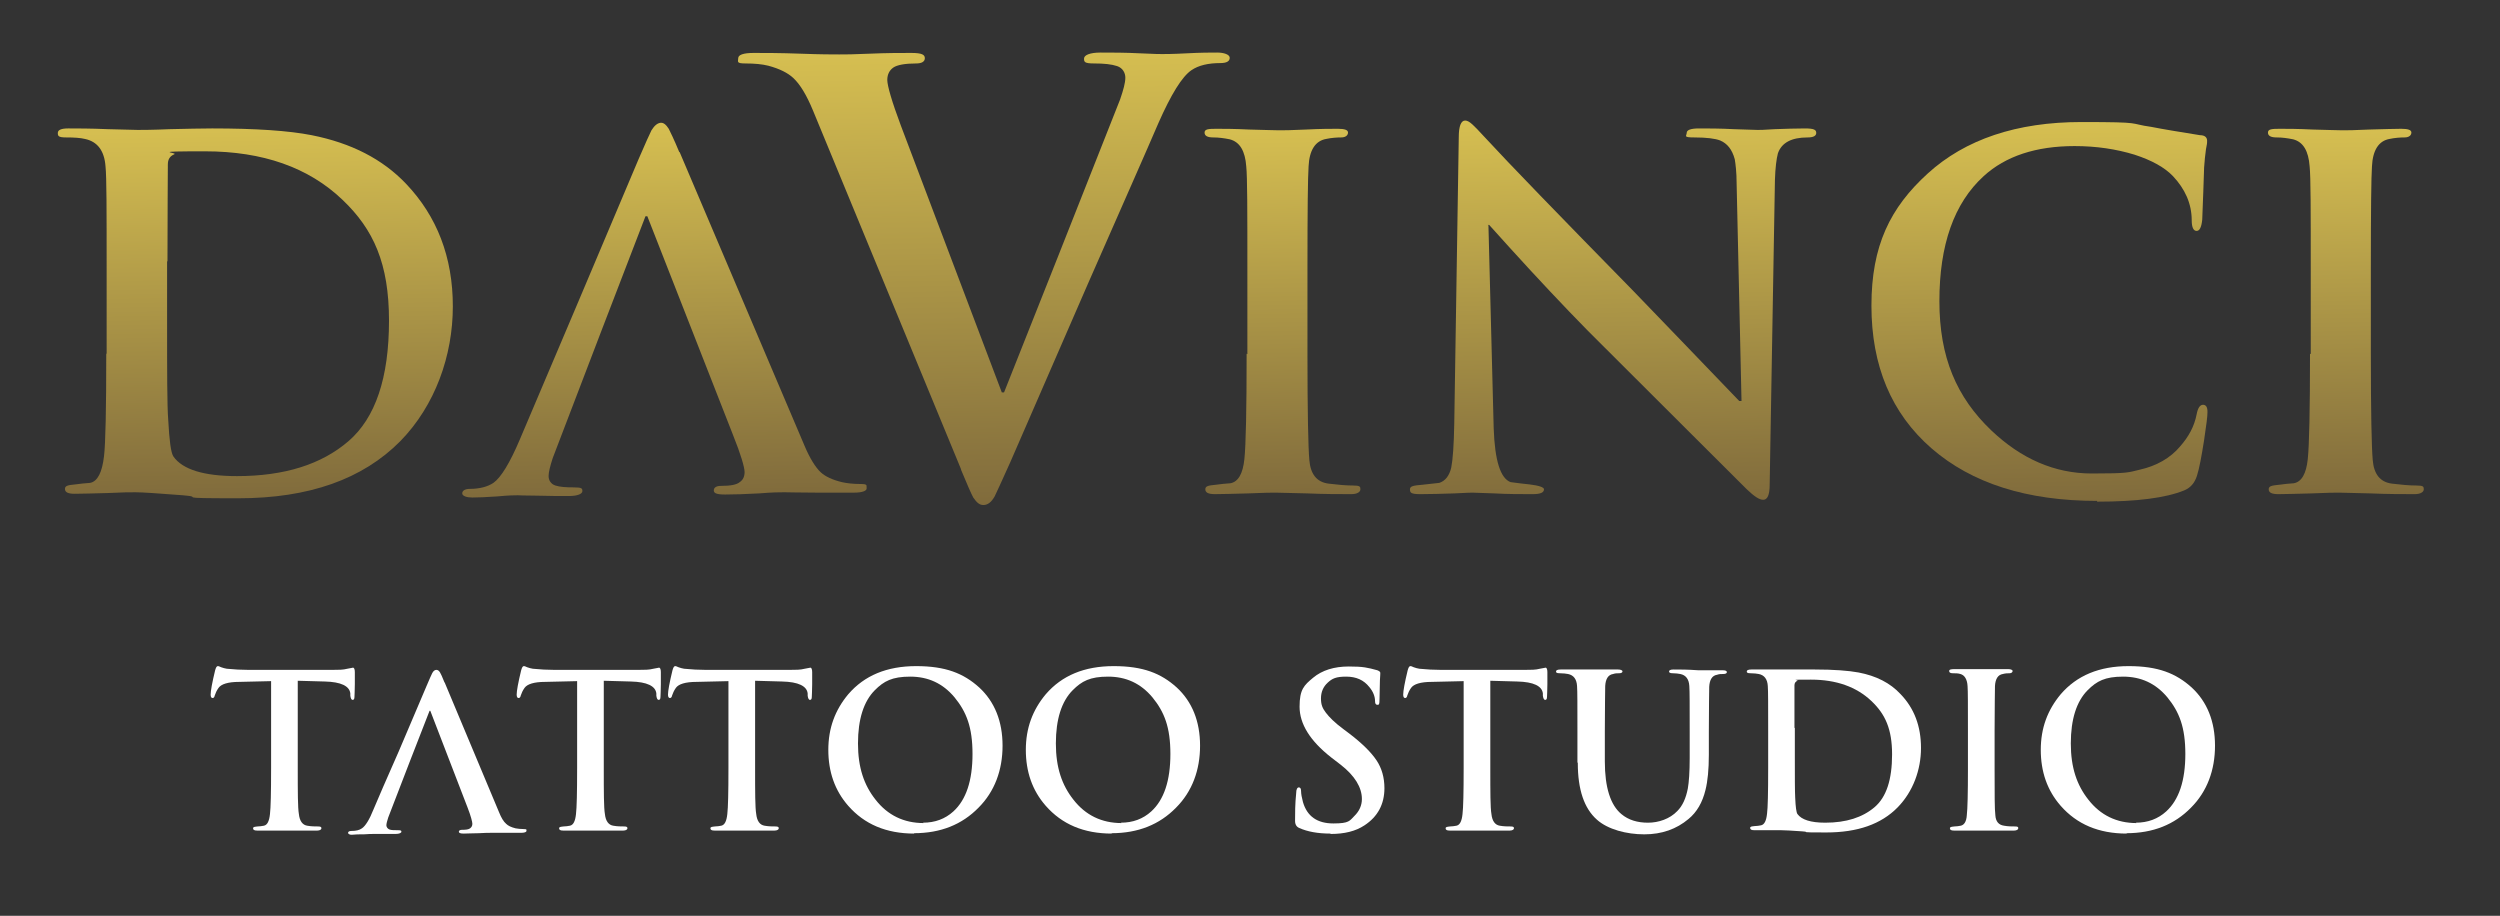
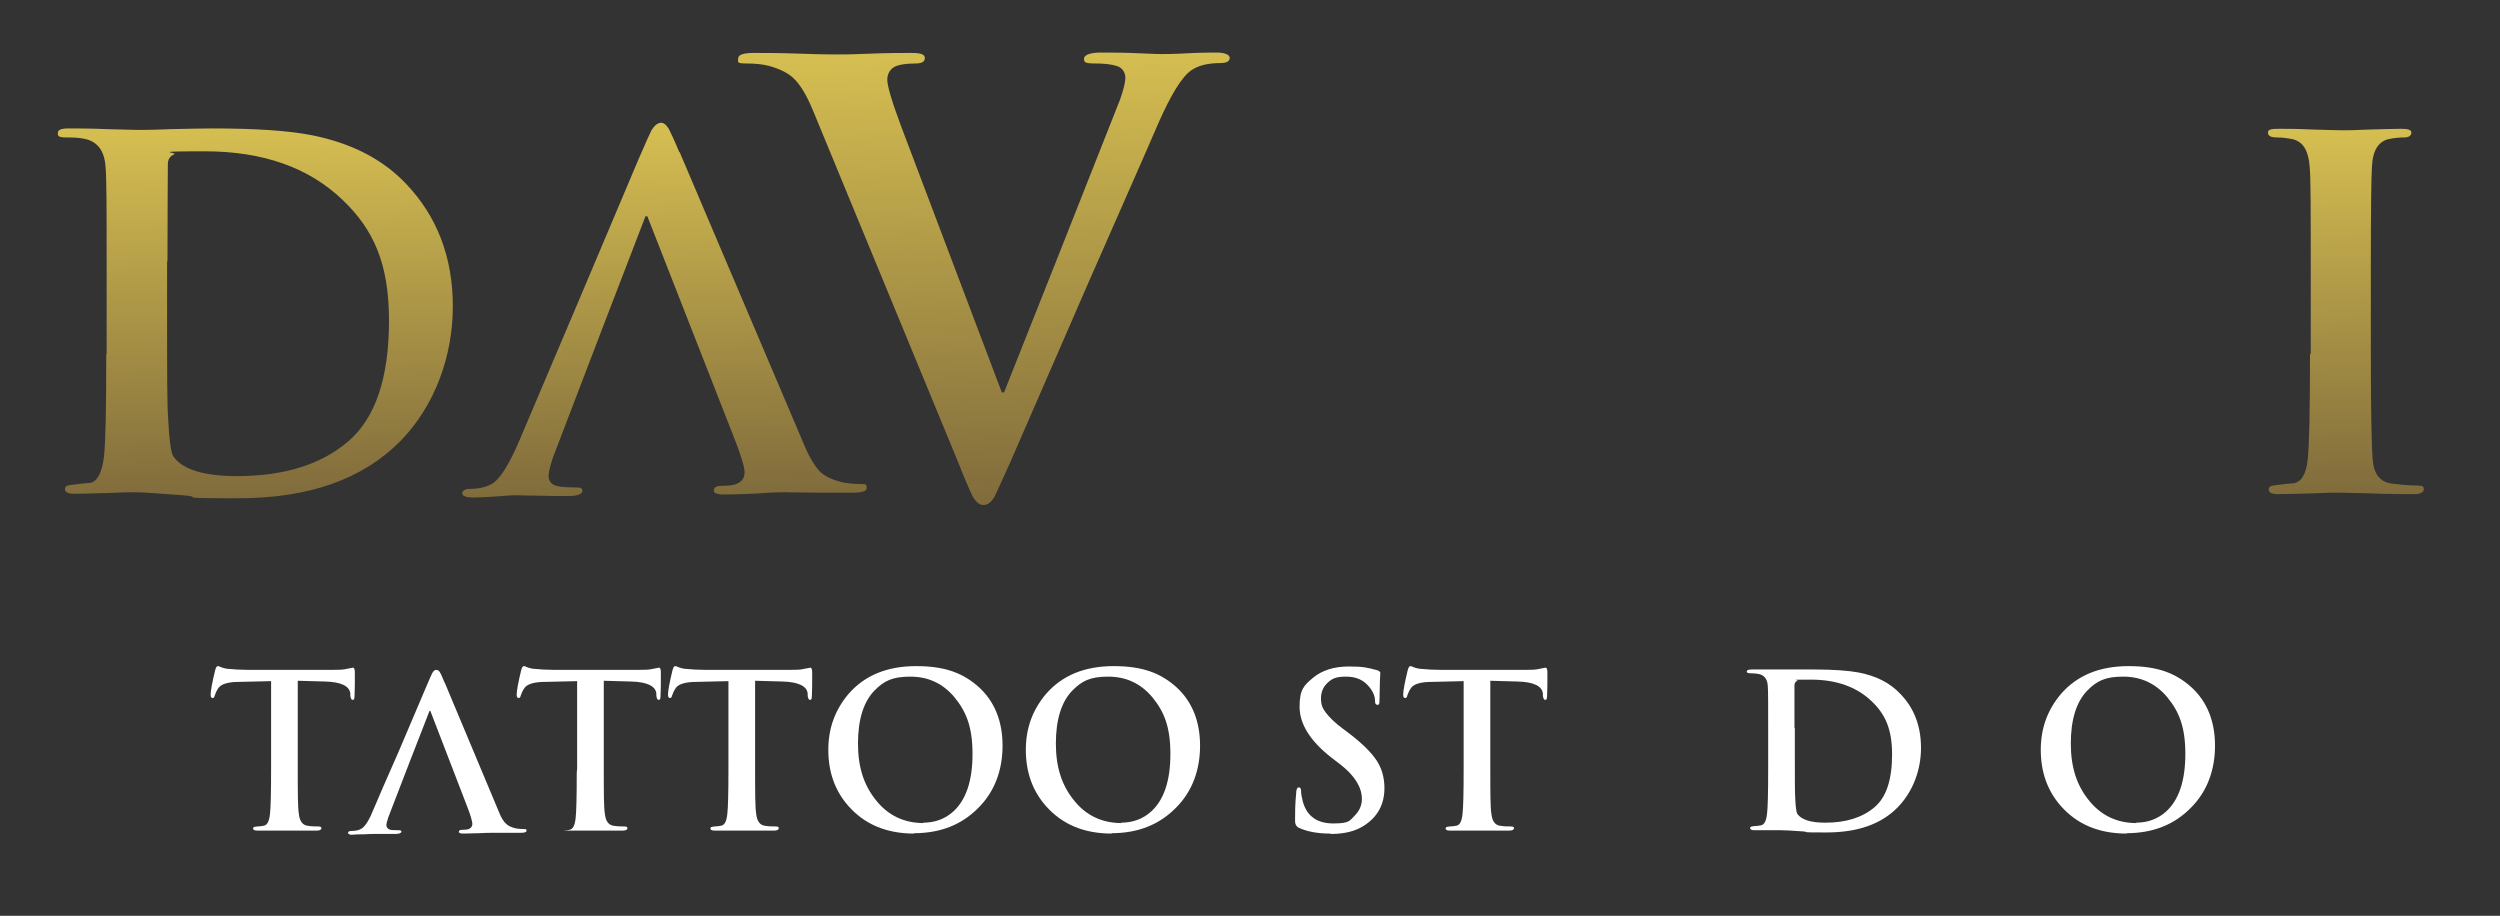
<svg xmlns="http://www.w3.org/2000/svg" xmlns:xlink="http://www.w3.org/1999/xlink" id="Layer_1" width="665.8" height="243.9" viewBox="0 0 665.8 243.9">
  <rect x="0" y="0" width="665.8" height="243.9" fill="#333333" stroke="none" />
  <defs>
    <linearGradient id="linear-gradient" x1="69.3" y1="132.7" x2="67.6" y2="33.4" gradientUnits="userSpaceOnUse">
      <stop offset="0" stop-color="#806b3c" />
      <stop offset="1" stop-color="#d6bf51" />
    </linearGradient>
    <linearGradient id="linear-gradient1" x1="264.2" y1="134.6" x2="262" y2="13" xlink:href="#linear-gradient" />
    <linearGradient id="linear-gradient2" x1="341.9" y1="131.9" x2="340.2" y2="34" xlink:href="#linear-gradient" />
    <linearGradient id="linear-gradient3" x1="430.5" y1="133.9" x2="428.7" y2="31.4" xlink:href="#linear-gradient" />
    <linearGradient id="linear-gradient4" x1="544.4" y1="133.7" x2="542.6" y2="32.7" xlink:href="#linear-gradient" />
    <linearGradient id="linear-gradient5" x1="625" y1="131.9" x2="623.3" y2="34" xlink:href="#linear-gradient" />
    <linearGradient id="linear-gradient6" x1="177" y1="132.2" x2="175.2" y2="32.7" xlink:href="#linear-gradient" />
  </defs>
  <g>
    <path d="M28.4,94.3v-22.7c0-15.4,0-24.5-.3-27.3-.3-4.1-2.1-6.6-5.5-7.3-1.2-.3-2.9-.4-5-.4s-2.2-.4-2.2-1.2.9-1.2,2.8-1.2,6.1,0,10.5.2c4.4.1,7.1.2,8,.2s3.9,0,8.5-.2c4.6-.1,8.4-.2,11.3-.2,11.6,0,20.4.6,26.5,1.8,10.6,2.1,18.9,6.4,25.1,12.9,8.3,8.7,12.5,19.6,12.5,32.7s-4.7,26.4-14,35.9c-10,10.1-24.3,15.2-43.1,15.2s-8.3-.3-14.8-.8c-6.5-.5-10.7-.8-12.6-.8s-3.2,0-7.3.2c-4.1.1-7.1.2-8.9.2s-2.6-.4-2.6-1.3.9-1,2.8-1.2c1.3-.2,2.6-.3,3.9-.4,2-.4,3.2-2.8,3.7-7.1.4-3.3.6-12.5.6-27.4ZM44.5,69.6v16.2c0,13.6,0,22.2.3,26,.3,5.5.7,8.8,1.4,9.8,2.4,3.4,8,5.2,16.9,5.2,12.6,0,22.5-3.1,29.7-9.3,7.2-6.2,10.8-16.9,10.8-32.1s-4.1-24.3-12.4-32.2c-9-8.6-21.2-12.9-36.6-12.9s-7,.3-8.2.8c-1.2.5-1.7,1.4-1.7,2.7,0,3.9-.1,12.4-.1,25.8Z" fill="url(#linear-gradient)" />
    <path d="M256,125.1l-39.5-95.7c-1.7-4.1-3.4-6.9-5.2-8.6-1.5-1.4-3.7-2.5-6.7-3.3-1.6-.4-3.6-.6-6.1-.6s-1.9-.5-1.9-1.4,1.4-1.4,4.1-1.4,7.2,0,12.5.2c5.3.2,8.7.2,10.3.2s3.7,0,8.1-.2c4.5-.2,8.2-.2,11.1-.2s3.6.5,3.6,1.4-.8,1.4-2.3,1.4c-3,0-5.1.4-6.1,1.1-1,.7-1.6,1.8-1.6,3.3s1.2,5.7,3.6,12.1l26.9,71.1h.6c9-22.6,19.3-48.6,30.9-78,.9-2.6,1.4-4.5,1.4-5.8s-.7-2.6-2.2-3.1c-1.5-.5-3.5-.7-6.1-.7s-2.7-.4-2.7-1.3,1.5-1.6,4.4-1.6,6.6,0,10.4.2c3.8.2,5.8.2,6,.2.7,0,2.9,0,6.6-.2,3.7-.2,6.4-.2,8.1-.2s3.3.5,3.3,1.4-.8,1.4-2.5,1.4c-3.2,0-5.8.6-7.7,1.9-2.5,1.7-5.4,6.4-8.8,14.1-3.3,7.7-9.6,21.9-18.6,42.4l-20.8,47.8c-2.3,5.1-3.7,8.2-4.2,9.2-.9,1.6-1.9,2.3-3,2.3s-1.8-.7-2.7-2c-.5-.9-1.6-3.4-3.3-7.5Z" fill="url(#linear-gradient1)" />
-     <path d="M332.2,94.3v-22.7c0-15.4,0-24.5-.3-27.3-.3-4.1-1.7-6.5-4.4-7.2-1.5-.3-2.9-.5-4.4-.5s-2.3-.4-2.3-1.3,1-1,3.1-1,4.7,0,8.8.2c4.2.1,6.8.2,7.9.2s3.3,0,7.2-.2,6.7-.2,8.5-.2,2.7.3,2.7,1-.6,1.3-1.8,1.3-2.6.1-4,.4c-2.9.5-4.5,3-4.7,7.3-.2,2.8-.3,11.9-.3,27.3v22.7c0,15.4.2,24.8.5,28.2.3,3.8,2,5.9,5.1,6.3,2.5.3,4.6.5,6.5.5s2,.3,2,1-.8,1.3-2.4,1.3c-3.3,0-7.2,0-11.9-.2-4.7-.1-7.4-.2-8.2-.2s-3.2,0-7.3.2c-4.1.1-7.1.2-8.9.2s-2.6-.4-2.6-1.3.9-1,2.8-1.2c1.3-.2,2.6-.3,3.9-.4,2.1-.4,3.3-2.6,3.7-6.4.4-3.8.6-13.2.6-28.1Z" fill="url(#linear-gradient2)" />
-     <path d="M396.4,60l1.4,54.1c.3,8.6,1.8,13.3,4.5,14.3.3,0,1.9.3,5,.6,2.6.3,3.9.8,3.9,1.3,0,.9-1,1.3-3,1.3-3.3,0-6.7,0-10.2-.2-3.5-.1-5.5-.2-5.8-.2,0,0-1.5,0-4.9.2-3.3.1-6.4.2-9,.2s-2.8-.4-2.8-1.3,1.1-1,3.3-1.2c1.5-.2,3-.3,4.5-.5,1.6-.5,2.7-1.9,3.2-4.1.4-2,.7-5.9.8-11.8l1.2-76.2c0-2.9.6-4.4,1.7-4.4s2.3,1.3,4.8,4c7,7.6,20.3,21.3,39.9,41.3,8.8,9.1,18.2,18.9,28.3,29.4h.6l-1.3-57.8c0-3.2-.3-5.4-.5-6.6-.7-2.6-2-4.2-3.9-5-1.3-.5-3.6-.8-6.8-.8s-2.1-.4-2.1-1.2,1.1-1.2,3.3-1.2,5.7,0,9.3.2c3.6.1,5.7.2,6.3.2s1.6,0,4.5-.2c2.9-.1,5.6-.2,8.1-.2s3,.4,3,1.2-.8,1.2-2.3,1.2c-4.3,0-6.9,1.4-7.9,4.2-.4,1.5-.7,3.9-.8,7.1l-1.4,81.2c0,2.7-.6,4-1.7,4s-2.4-.9-4.4-2.8c-8.2-8.2-20.9-20.8-38-37.9-5.8-5.7-12.4-12.6-19.7-20.5-3.7-4-7.3-8-10.9-12h-.4Z" fill="url(#linear-gradient3)" />
-     <path d="M558.5,133.4c-18.7,0-33.4-4.7-44.1-14-10.7-9.3-16-22-16-38s5-26.1,15-35.2c10-9.1,23.7-13.7,40.9-13.7s12.2.4,18.7,1.3c3,.6,7.3,1.3,12.9,2.2,1.3,0,1.9.6,1.9,1.5s-.1,1-.3,2.2c-.2,1.5-.4,3.2-.5,4.9-.1,3.8-.3,8.4-.5,13.9-.2,2-.7,3-1.5,3s-1.3-.9-1.3-2.8c0-4.5-1.8-8.4-5-11.8-2.2-2.3-5.6-4.2-10.2-5.7-4.9-1.5-10.2-2.3-16-2.3-10.3,0-18.4,2.7-24.2,8-7.9,7.2-11.8,18.3-11.8,33.3s4.6,25.6,13.8,34.4c8,7.6,16.9,11.5,26.8,11.5s9.7-.3,12.7-1c4.5-1,8.2-3.1,10.8-6.2,2.3-2.6,3.8-5.4,4.4-8.5.3-1.7.9-2.6,1.7-2.6s1.2.6,1.2,1.9-.3,3.4-.9,7.5c-.7,4.5-1.3,7.6-1.9,9.5-.6,1.9-1.7,3.2-3.4,3.9-4.9,2-12.6,3-23.2,3Z" fill="url(#linear-gradient4)" />
    <path d="M615.4,94.3v-22.7c0-15.4,0-24.5-.3-27.3-.3-4.1-1.7-6.5-4.4-7.2-1.5-.3-2.9-.5-4.4-.5s-2.3-.4-2.3-1.3,1-1,3.1-1,4.7,0,8.8.2c4.2.1,6.8.2,7.9.2s3.3,0,7.2-.2c3.9-.1,6.7-.2,8.5-.2s2.7.3,2.7,1-.6,1.3-1.8,1.3-2.6.1-4,.4c-2.9.5-4.5,3-4.7,7.3-.2,2.8-.3,11.9-.3,27.3v22.7c0,15.4.2,24.8.5,28.2.3,3.8,2,5.9,5.1,6.3,2.5.3,4.6.5,6.5.5s2,.3,2,1-.8,1.3-2.4,1.3c-3.3,0-7.2,0-11.9-.2-4.7-.1-7.4-.2-8.2-.2s-3.2,0-7.3.2c-4.1.1-7.1.2-8.9.2s-2.6-.4-2.6-1.3.9-1,2.8-1.2c1.3-.2,2.6-.3,3.9-.4,2.1-.4,3.3-2.6,3.7-6.4.4-3.8.6-13.2.6-28.1Z" fill="url(#linear-gradient5)" />
    <path d="M181,40.5l33.3,78.3c1.4,3.3,2.9,5.7,4.3,7,1.2,1.1,3.1,2,5.6,2.6,1.3.3,3,.5,5,.5s1.5.4,1.6,1.1-1.1,1.2-3.3,1.2-5.9,0-10.2,0c-4.3,0-7.1-.1-8.4-.1s-3,0-6.7.3c-3.7.2-6.7.3-9.1.3s-3-.4-3-1.1.6-1.2,1.9-1.2c2.5,0,4.2-.3,5-1,.9-.6,1.3-1.5,1.3-2.7s-1-4.7-3.1-9.9l-22.8-58.2h-.5c-7.2,18.6-15.4,40.1-24.7,64.4-.7,2.2-1.1,3.7-1.1,4.8s.6,2.1,1.8,2.5c1.2.4,2.9.5,5,.5s2.2.3,2.2,1-1.2,1.3-3.6,1.3-5.4,0-8.6-.1c-3.1,0-4.8-.1-5-.1-.6,0-2.4,0-5.4.3-3,.2-5.2.3-6.7.3s-2.7-.4-2.7-1.1.7-1.2,2-1.2c2.7,0,4.8-.6,6.3-1.6,2-1.4,4.4-5.3,7.1-11.7,2.7-6.4,7.7-18.1,14.9-35.1l16.7-39.5c1.8-4.2,3-6.8,3.4-7.6.8-1.3,1.6-1.9,2.4-2s1.5.5,2.2,1.6c.4.8,1.4,2.8,2.8,6.2Z" fill="url(#linear-gradient6)" />
  </g>
  <g>
    <path d="M72.2,204.7v-23.3l-8.5.2c-3,0-4.8.6-5.5,1.6-.5.7-.8,1.4-1,2-.1.5-.3.7-.6.7s-.5-.3-.5-.9c0-1,.4-3.2,1.2-6.5.2-.7.4-1.1.7-1.1s.4.1.9.3c.5.2,1,.3,1.5.4,2,.2,3.9.3,5.7.3h22.5c1.5,0,2.8,0,3.9-.3,1.1-.2,1.6-.3,1.5-.3.3,0,.5.4.5,1.2s0,1.4,0,3.2-.1,2.9-.1,3.4c0,.6-.2.8-.5.8s-.5-.4-.6-1.1v-.6c-.2-2-2.5-3.1-6.8-3.2l-7.2-.2v23.3c0,6.4,0,10.5.3,12.2.2,1.9,1,2.9,2.2,3.1,1.1.2,2.1.2,2.9.2s.9.2.9.5-.4.6-1.1.6c-1.4,0-3.2,0-5.3,0-2.1,0-3.3,0-3.6,0s-1.4,0-3.2,0c-1.8,0-3.1,0-3.9,0s-1.1-.2-1.1-.6.4-.4,1.2-.5c.6,0,1.1-.1,1.7-.2.9-.2,1.4-1.2,1.6-3.1.2-1.7.3-5.7.3-12.1Z" fill="#fff" />
    <path d="M118.4,181.7l14.5,34.6c.6,1.5,1.2,2.5,1.9,3.1.5.5,1.3.9,2.5,1.2.6.1,1.3.2,2.2.2s.7.2.7.5-.5.5-1.5.5-2.6,0-4.5,0c-1.9,0-3.2,0-3.7,0s-1.3,0-3,.1c-1.6,0-3,.1-4,.1s-1.3-.2-1.3-.5.3-.5.8-.5c1.1,0,1.8-.1,2.2-.4.4-.3.6-.7.6-1.2s-.4-2.1-1.3-4.4l-9.9-25.7h-.2c-3.2,8.2-6.9,17.7-11,28.4-.3.9-.5,1.7-.5,2.1s.3.9.8,1.1c.5.2,1.3.2,2.2.2s1,.1,1,.4-.5.6-1.6.6-2.4,0-3.8,0c-1.4,0-2.1,0-2.2,0-.3,0-1.1,0-2.4.1-1.3,0-2.3,0-3,.1s-1.2-.2-1.2-.5.3-.5.9-.5c1.2,0,2.1-.2,2.8-.7.9-.6,2-2.3,3.1-5.1,1.2-2.8,3.4-8,6.7-15.4l7.4-17.4c.8-1.9,1.3-3,1.5-3.4.3-.6.7-.9,1.1-.9s.7.2,1,.7c.2.3.6,1.2,1.2,2.7Z" fill="#fff" />
-     <path d="M153.7,204.7v-23.3l-8.5.2c-3,0-4.8.6-5.5,1.6-.5.7-.8,1.4-1,2-.1.5-.3.7-.6.7s-.5-.3-.5-.9c0-1,.4-3.2,1.2-6.5.2-.7.4-1.1.7-1.1s.4.1.9.3c.5.2,1,.3,1.5.4,2,.2,3.9.3,5.7.3h22.5c1.5,0,2.8,0,3.9-.3,1.1-.2,1.6-.3,1.5-.3.3,0,.5.4.5,1.2s0,1.4,0,3.2-.1,2.9-.1,3.4c0,.6-.2.8-.5.8s-.5-.4-.6-1.1v-.6c-.2-2-2.5-3.1-6.8-3.2l-7.2-.2v23.3c0,6.4,0,10.5.3,12.2.2,1.9,1,2.9,2.2,3.1,1.1.2,2.1.2,2.9.2s.9.2.9.5-.4.6-1.1.6c-1.4,0-3.2,0-5.3,0-2.1,0-3.3,0-3.6,0s-1.4,0-3.2,0c-1.8,0-3.1,0-3.9,0s-1.1-.2-1.1-.6.4-.4,1.2-.5c.6,0,1.1-.1,1.7-.2.9-.2,1.4-1.2,1.6-3.1.2-1.7.3-5.7.3-12.1Z" fill="#fff" />
+     <path d="M153.7,204.7v-23.3l-8.5.2c-3,0-4.8.6-5.5,1.6-.5.7-.8,1.4-1,2-.1.5-.3.7-.6.7s-.5-.3-.5-.9c0-1,.4-3.2,1.2-6.5.2-.7.4-1.1.7-1.1s.4.1.9.3c.5.2,1,.3,1.5.4,2,.2,3.9.3,5.7.3h22.5c1.5,0,2.8,0,3.9-.3,1.1-.2,1.6-.3,1.5-.3.3,0,.5.4.5,1.2s0,1.4,0,3.2-.1,2.9-.1,3.4c0,.6-.2.8-.5.8s-.5-.4-.6-1.1v-.6c-.2-2-2.5-3.1-6.8-3.2l-7.2-.2v23.3c0,6.4,0,10.5.3,12.2.2,1.9,1,2.9,2.2,3.1,1.1.2,2.1.2,2.9.2s.9.2.9.5-.4.6-1.1.6c-1.4,0-3.2,0-5.3,0-2.1,0-3.3,0-3.6,0s-1.4,0-3.2,0c-1.8,0-3.1,0-3.9,0c.6,0,1.1-.1,1.7-.2.9-.2,1.4-1.2,1.6-3.1.2-1.7.3-5.7.3-12.1Z" fill="#fff" />
    <path d="M194,204.7v-23.3l-8.5.2c-3,0-4.8.6-5.5,1.6-.5.7-.8,1.4-1,2-.1.5-.3.7-.6.7s-.5-.3-.5-.9c0-1,.4-3.2,1.2-6.5.2-.7.4-1.1.7-1.1s.4.1.9.3c.5.2,1,.3,1.5.4,2,.2,3.9.3,5.7.3h22.5c1.5,0,2.8,0,3.9-.3,1.1-.2,1.6-.3,1.5-.3.3,0,.5.4.5,1.2s0,1.4,0,3.2-.1,2.9-.1,3.4c0,.6-.2.8-.5.8s-.5-.4-.6-1.1v-.6c-.2-2-2.5-3.1-6.8-3.2l-7.2-.2v23.3c0,6.4,0,10.5.3,12.2.2,1.9,1,2.9,2.2,3.1,1.1.2,2.1.2,2.9.2s.9.2.9.5-.4.6-1.1.6c-1.4,0-3.2,0-5.3,0-2.1,0-3.3,0-3.6,0s-1.4,0-3.2,0c-1.8,0-3.1,0-3.9,0s-1.1-.2-1.1-.6.4-.4,1.2-.5c.6,0,1.1-.1,1.7-.2.9-.2,1.4-1.2,1.6-3.1.2-1.7.3-5.7.3-12.1Z" fill="#fff" />
    <path d="M243.5,222c-7.5,0-13.3-2.5-17.6-7.4-3.6-4.1-5.3-9.1-5.3-14.9s1.8-10.6,5.3-14.8c4.3-5,10.3-7.5,18.1-7.5s12.6,1.9,16.8,5.7c4.1,3.8,6.2,9,6.2,15.5s-2.1,12.2-6.4,16.5c-4.4,4.5-10.1,6.8-17.2,6.8ZM245.8,219.1c3.2,0,5.9-1,8.1-3,3.4-3.1,5.1-8.2,5.1-15.3s-1.6-11.2-4.8-15.1c-3.1-3.7-7-5.5-11.8-5.5s-7,1.2-9.4,3.6c-3,3-4.5,7.8-4.5,14.2s1.6,11.1,4.7,15c3.2,4.1,7.5,6.2,12.8,6.2Z" fill="#fff" />
    <path d="M296.1,222c-7.5,0-13.3-2.5-17.6-7.4-3.6-4.1-5.3-9.1-5.3-14.9s1.8-10.6,5.3-14.8c4.3-5,10.3-7.5,18.1-7.5s12.6,1.9,16.8,5.7c4.1,3.8,6.2,9,6.2,15.5s-2.1,12.2-6.4,16.5c-4.4,4.5-10.1,6.8-17.2,6.8ZM298.5,219.1c3.2,0,5.9-1,8.1-3,3.4-3.1,5.1-8.2,5.1-15.3s-1.6-11.2-4.8-15.1c-3.1-3.7-7-5.5-11.8-5.5s-7,1.2-9.4,3.6c-3,3-4.5,7.8-4.5,14.2s1.6,11.1,4.7,15c3.2,4.1,7.5,6.2,12.8,6.2Z" fill="#fff" />
    <path d="M354.3,222c-3.3,0-6.1-.5-8.3-1.5-.7-.3-1.1-.9-1.1-1.9,0-2,0-4.5.3-7.4,0-1,.3-1.5.7-1.5s.6.3.6,1,.2,1.8.5,2.9c1.1,3.8,3.8,5.7,8.1,5.7s4.3-.7,5.7-2.1c1.2-1.2,1.9-2.7,1.9-4.4,0-3.1-1.9-6.2-5.6-9.1l-2.6-2c-5.6-4.4-8.4-8.9-8.4-13.5s1.2-5.7,3.6-7.7c2.4-2,5.6-3,9.5-3s5,.3,7.6,1c.5.2.8.4.8.7,0,0,0,.6-.1,2,0,1.4-.1,3-.1,4.8s-.2,1.7-.6,1.7-.6-.3-.6-1c0-1.2-.5-2.5-1.5-3.7-1.5-1.9-3.5-2.8-6.2-2.8s-3.7.5-4.9,1.6c-1.2,1.1-1.8,2.5-1.8,4.2s.4,2.6,1.3,3.8c.9,1.2,2.4,2.7,4.7,4.4l1.6,1.2c3.4,2.6,5.8,5,7.2,7.1s2.1,4.6,2.1,7.4c0,4.3-1.8,7.6-5.3,9.9-2.4,1.6-5.4,2.3-9,2.3Z" fill="#fff" />
    <path d="M389.8,204.7v-23.3l-8.5.2c-3,0-4.8.6-5.5,1.6-.5.7-.8,1.4-1,2-.1.5-.3.7-.6.7s-.5-.3-.5-.9c0-1,.4-3.2,1.2-6.5.2-.7.4-1.1.7-1.1s.4.1.9.3c.5.2,1,.3,1.5.4,2,.2,3.9.3,5.7.3h22.5c1.5,0,2.8,0,3.9-.3,1.1-.2,1.6-.3,1.5-.3.3,0,.5.4.5,1.2s0,1.4,0,3.2-.1,2.9-.1,3.4c0,.6-.2.8-.5.8s-.5-.4-.6-1.1v-.6c-.2-2-2.5-3.1-6.8-3.2l-7.2-.2v23.3c0,6.4,0,10.5.3,12.2.2,1.9,1,2.9,2.2,3.1,1.1.2,2.1.2,2.9.2s.9.2.9.5-.4.6-1.1.6c-1.4,0-3.2,0-5.3,0-2.1,0-3.3,0-3.6,0s-1.4,0-3.2,0-3.1,0-3.9,0-1.1-.2-1.1-.6.4-.4,1.2-.5c.6,0,1.1-.1,1.7-.2.9-.2,1.4-1.2,1.6-3.1.2-1.7.3-5.7.3-12.1Z" fill="#fff" />
-     <path d="M420.1,203v-8.3c0-6.8,0-10.8-.1-12-.1-1.8-.9-2.9-2.4-3.2-.5-.1-1.3-.2-2.2-.2s-1-.2-1-.5.4-.5,1.2-.5,2.6,0,4.6,0c2,0,3.2,0,3.7,0s1.5,0,3.3,0,3,0,3.7,0,1.2.2,1.2.5-.3.5-.9.5-1,0-1.6.2c-1.3.2-2,1.3-2.1,3.2,0,1.3-.1,5.3-.1,12.1v8c0,6.9,1.5,11.6,4.4,14,1.9,1.6,4.3,2.3,7.1,2.3s5.8-1,7.8-3.1c1.4-1.4,2.3-3.4,2.8-6,.3-1.7.5-4.4.5-8.1v-7.1c0-6.8,0-10.8-.1-12.1-.1-1.8-.9-2.9-2.4-3.2-.5-.1-1.2-.2-2-.2s-1-.2-1-.5.4-.5,1.2-.5c1.7,0,3.8,0,6.5.2.1,0,1,0,2.7,0,1.7,0,2.9,0,3.8,0s1.2.2,1.2.5-.3.5-1,.5-1,0-1.6.2c-1.3.2-2,1.3-2.1,3.2,0,1.2-.1,5.3-.1,12v6.1c0,3.9-.3,7-.9,9.4-.8,3.3-2.3,5.9-4.5,7.7-3.2,2.7-7.1,4.1-11.8,4.1s-9.7-1.3-12.6-3.9c-3.4-3-5.1-8-5.1-15.1Z" fill="#fff" />
    <path d="M470.9,204.7v-10c0-6.8,0-10.8-.1-12-.1-1.8-.9-2.9-2.4-3.2-.5-.1-1.3-.2-2.2-.2s-1-.2-1-.5.4-.5,1.2-.5,2.7,0,4.6,0,3.1,0,3.6,0,1.7,0,3.7,0c2,0,3.7,0,5,0,5.1,0,9,.3,11.7.8,4.7.9,8.4,2.8,11.1,5.7,3.7,3.8,5.5,8.6,5.5,14.4s-2.1,11.6-6.2,15.8c-4.4,4.5-10.7,6.7-19,6.7s-3.7-.1-6.5-.3c-2.9-.2-4.7-.3-5.6-.3s-1.4,0-3.2,0-3.1,0-3.9,0-1.1-.2-1.1-.6.4-.4,1.2-.5c.6,0,1.1-.1,1.7-.2.9-.2,1.4-1.2,1.6-3.1.2-1.5.3-5.5.3-12.1ZM478,193.8v7.2c0,6,0,9.8.1,11.5.1,2.4.3,3.9.6,4.3,1.1,1.5,3.5,2.3,7.4,2.3,5.6,0,9.9-1.4,13.1-4.1s4.7-7.4,4.7-14.1-1.8-10.7-5.5-14.2c-4-3.8-9.4-5.7-16.1-5.7s-3.1.1-3.6.3c-.5.2-.8.6-.8,1.2,0,1.7,0,5.5,0,11.4Z" fill="#fff" />
-     <path d="M524.1,204.7v-10c0-6.8,0-10.8-.1-12-.1-1.8-.8-2.9-1.9-3.2-.6-.2-1.3-.2-2-.2s-1-.2-1-.6.5-.5,1.4-.5,2.1,0,3.9,0,3,0,3.5,0,1.5,0,3.2,0c1.7,0,3,0,3.7,0s1.2.2,1.2.5-.3.6-.8.6-1.1,0-1.8.2c-1.3.2-2,1.3-2.1,3.2,0,1.2-.1,5.3-.1,12v10c0,6.8,0,10.9.2,12.4.1,1.7.9,2.6,2.3,2.8,1.1.2,2,.2,2.9.2s.9.2.9.5-.4.6-1.1.6c-1.4,0-3.2,0-5.3,0-2.1,0-3.3,0-3.6,0s-1.4,0-3.2,0-3.1,0-3.9,0-1.1-.2-1.1-.6.4-.4,1.2-.5c.6,0,1.1-.1,1.7-.2.9-.2,1.5-1.1,1.6-2.8.2-1.7.3-5.8.3-12.4Z" fill="#fff" />
    <path d="M566.4,222c-7.5,0-13.3-2.5-17.6-7.4-3.6-4.1-5.3-9.1-5.3-14.9s1.8-10.6,5.3-14.8c4.3-5,10.3-7.5,18.1-7.5s12.6,1.9,16.8,5.7c4.1,3.8,6.2,9,6.2,15.5s-2.1,12.2-6.4,16.5c-4.4,4.5-10.1,6.8-17.2,6.8ZM568.8,219.1c3.2,0,5.9-1,8.1-3,3.4-3.1,5.1-8.2,5.1-15.3s-1.6-11.2-4.8-15.1c-3.1-3.7-7-5.5-11.8-5.5s-7,1.2-9.4,3.6c-3,3-4.5,7.8-4.5,14.2s1.6,11.1,4.7,15c3.2,4.1,7.5,6.2,12.8,6.2Z" fill="#fff" />
  </g>
</svg>